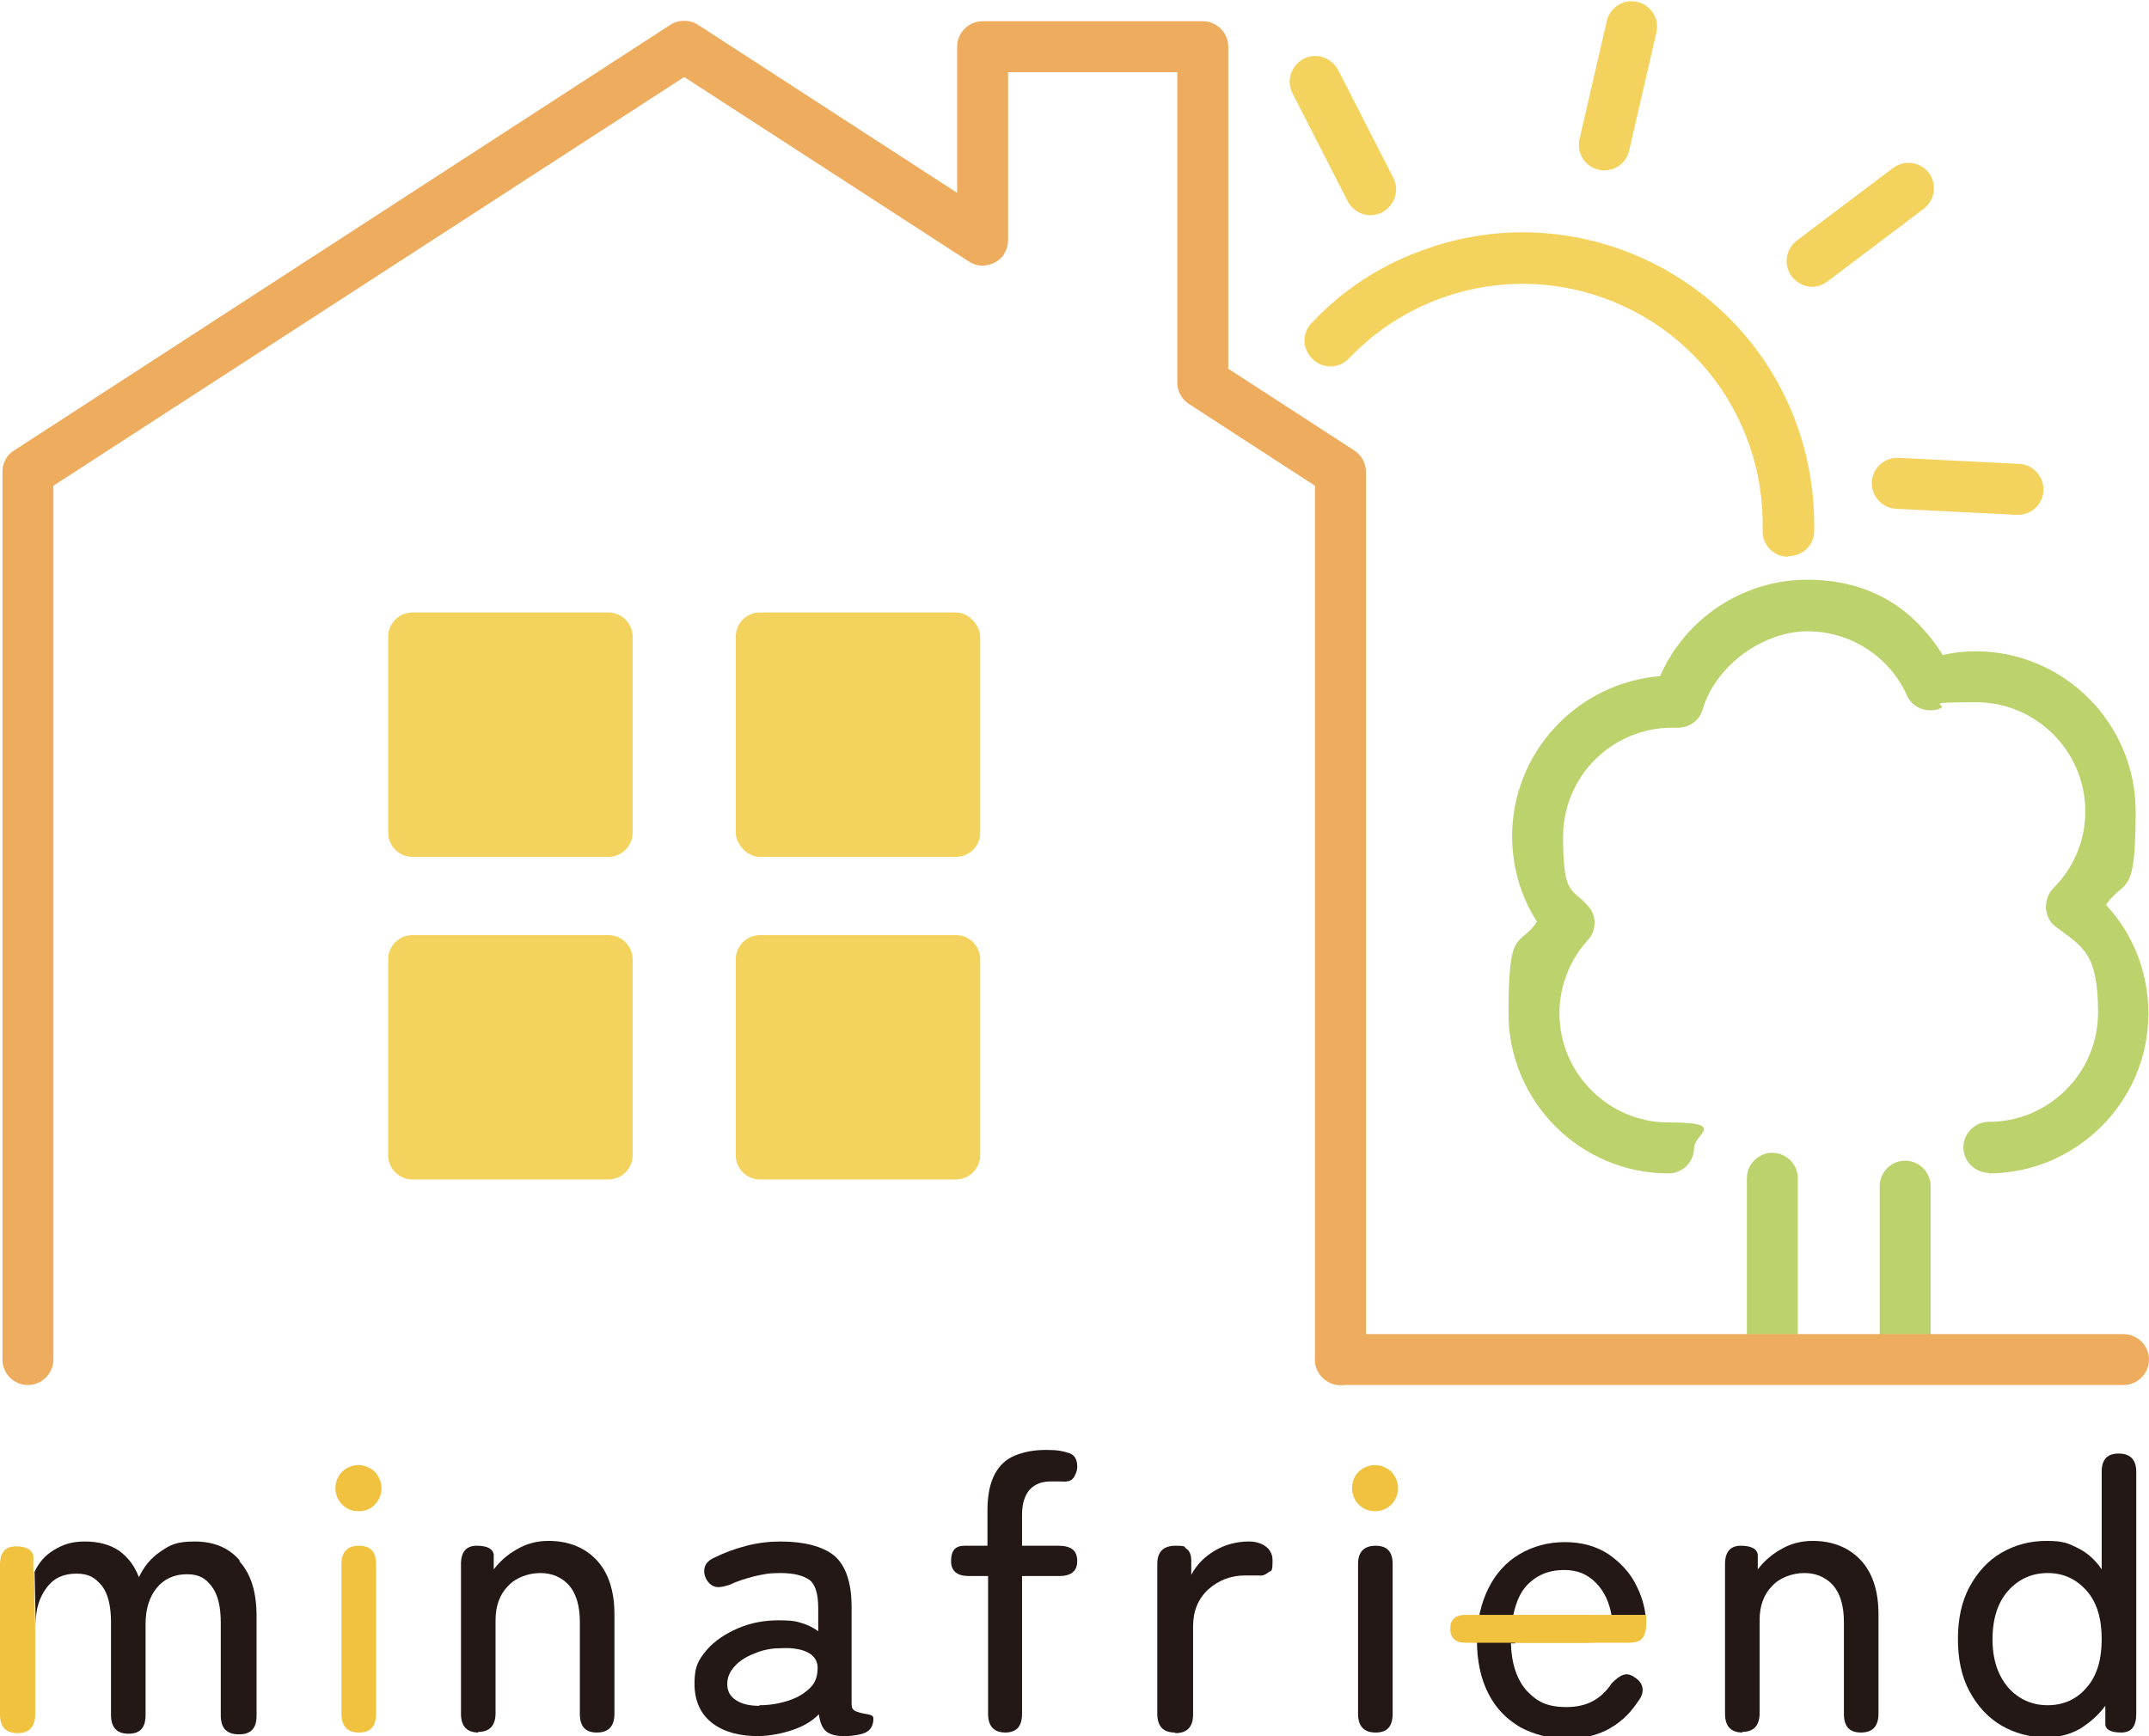
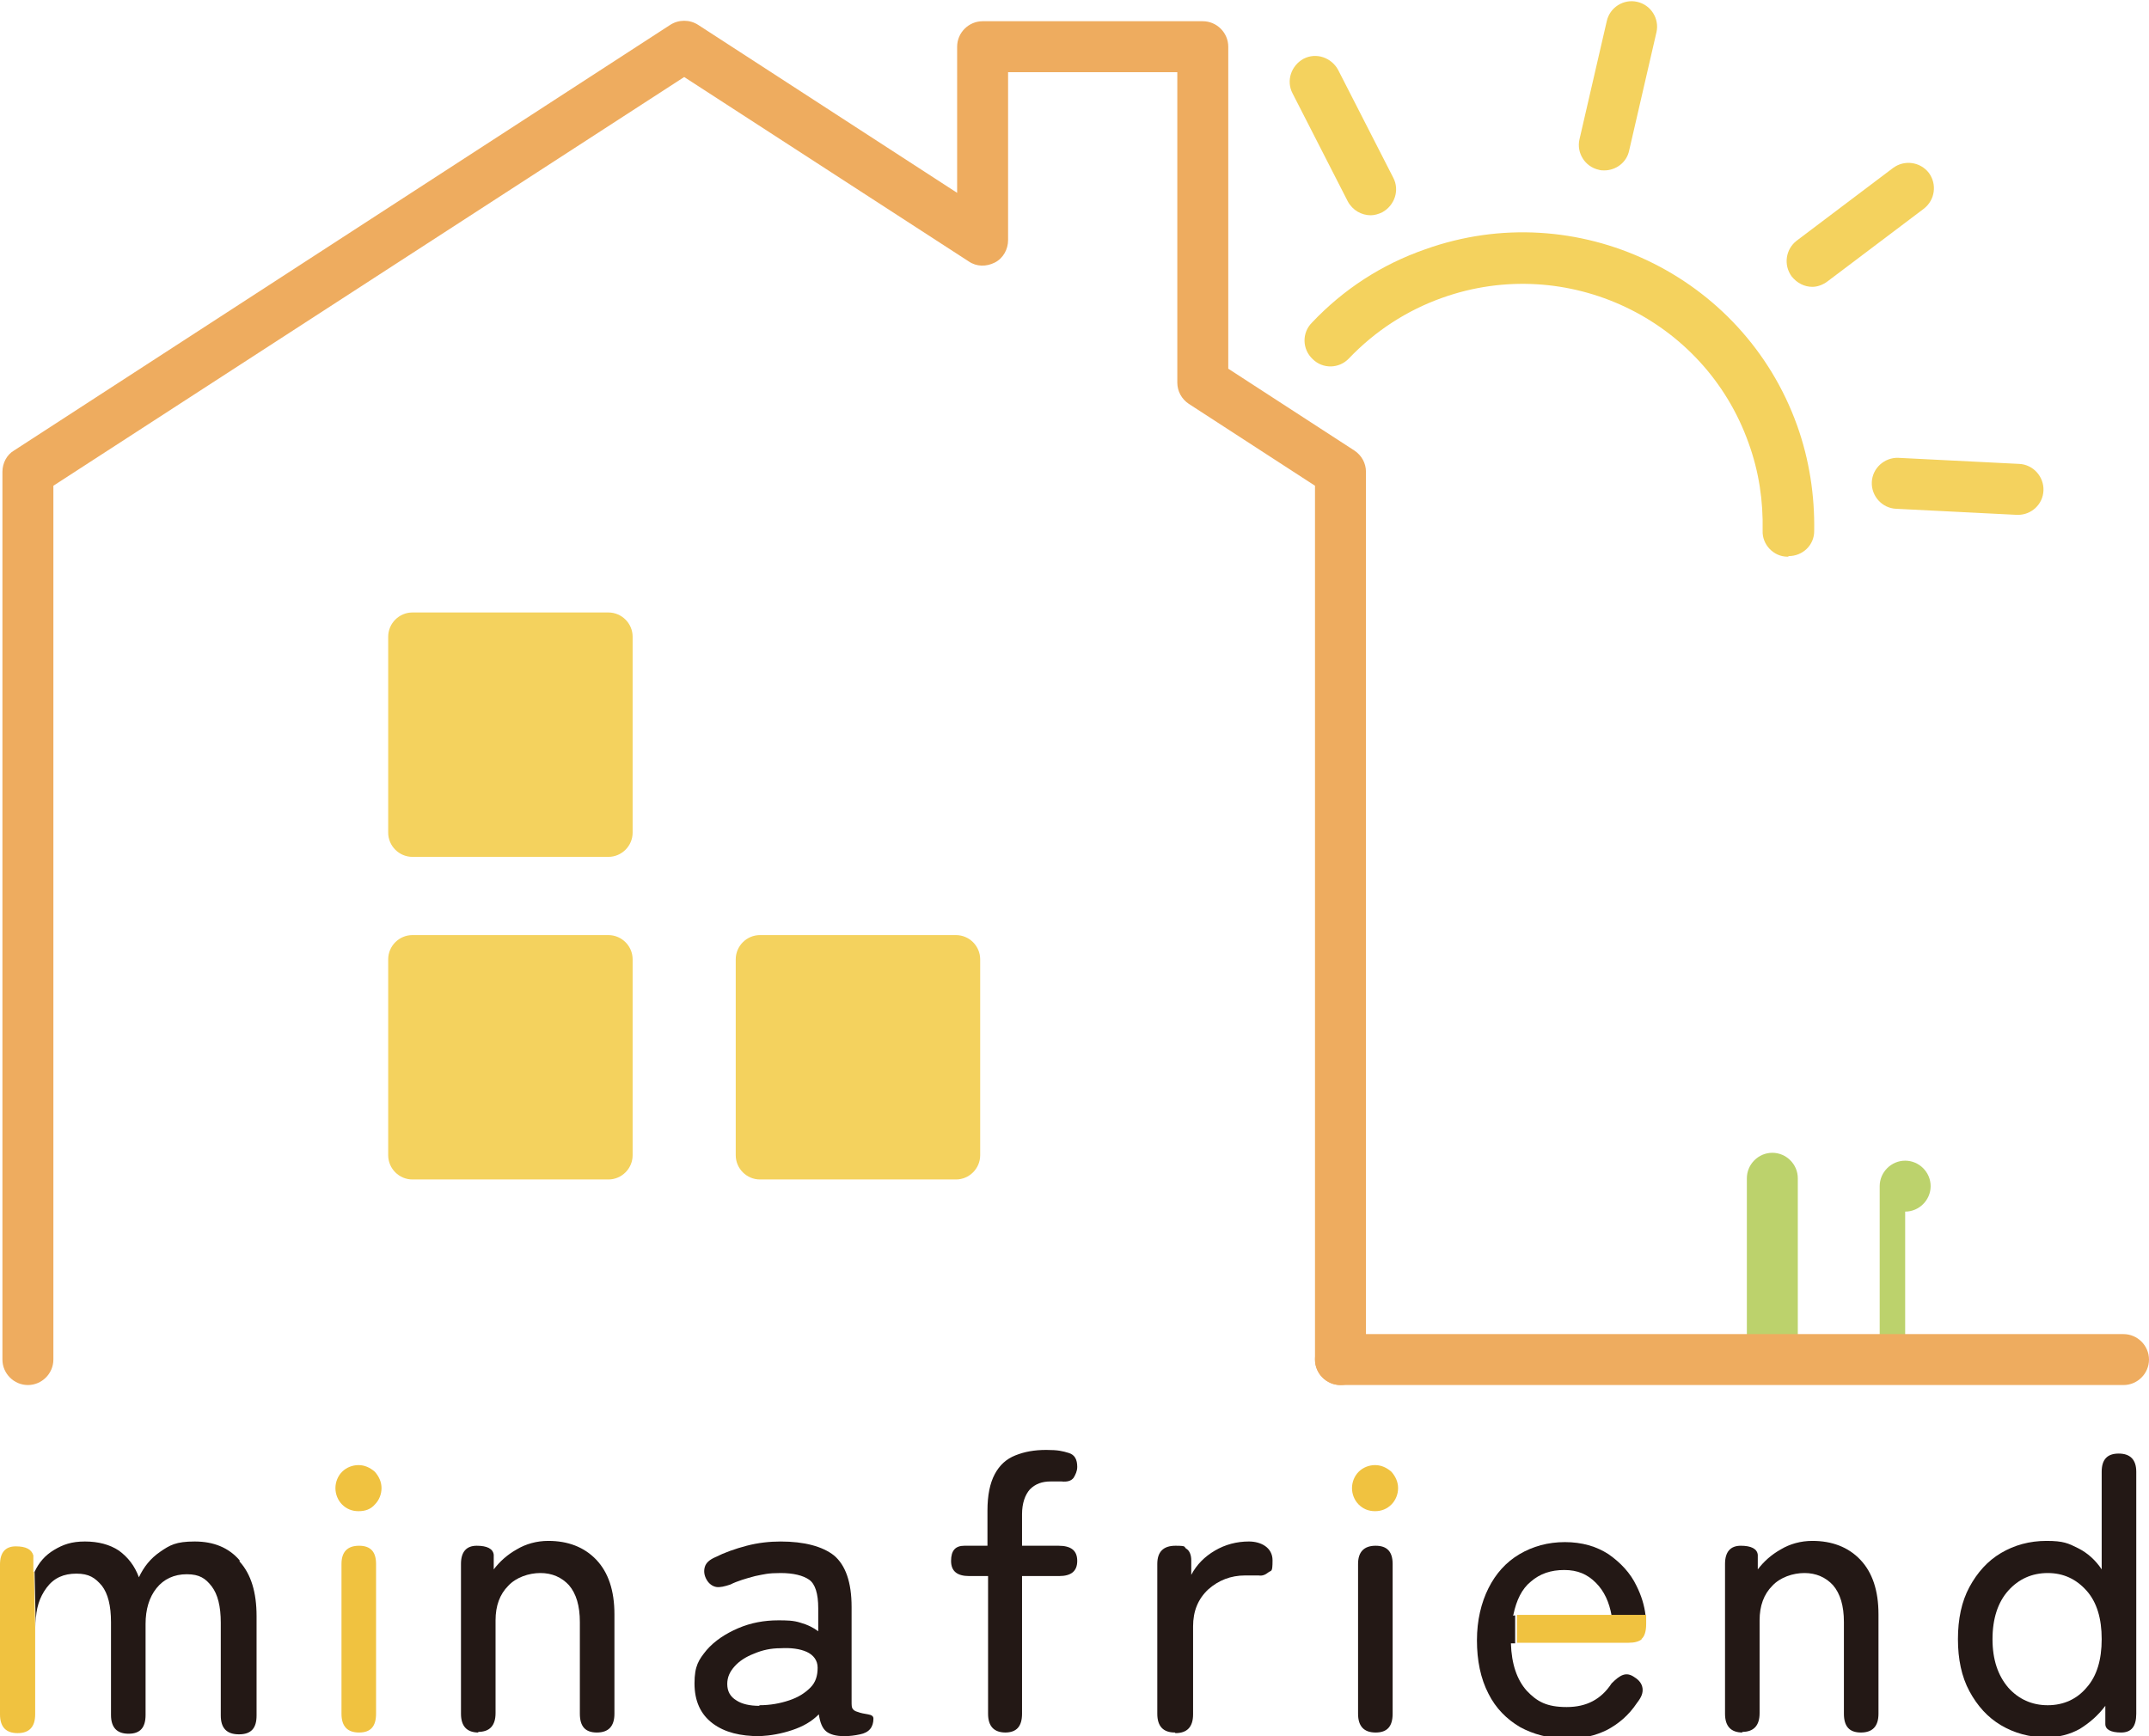
<svg xmlns="http://www.w3.org/2000/svg" version="1.1" viewBox="0 0 354.3 286.3">
  <defs>
    <style>
      .cls-1 {
        fill: #f4d25e;
      }

      .cls-2 {
        fill: #231815;
      }

      .cls-3 {
        fill: #bcd26c;
      }

      .cls-4 {
        fill: #f0c240;
      }

      .cls-5 {
        fill: #eeac5f;
      }
    </style>
  </defs>
  <g>
    <g id="_レイヤー_1" data-name="レイヤー_1">
      <g>
        <path class="cls-4" d="M59.1,249.2c-1.1,0-2-.4-2.7-1.1-.7-.7-1.1-1.7-1.1-2.7s.4-2,1.1-2.7c.7-.7,1.7-1.1,2.7-1.1s1.9.4,2.7,1.1c.7.8,1.1,1.7,1.1,2.7s-.4,2-1.1,2.7c-.7.8-1.6,1.1-2.7,1.1M59.2,285.7c-1.9,0-2.9-1-2.9-3.1v-24.7c0-2,1-3,2.9-3s2.8,1,2.8,3v24.7c0,2.1-.9,3.1-2.8,3.1" />
        <path class="cls-2" d="M78.9,285.7c-1.9,0-2.9-1-2.9-3.1v-24.7c0-2,.9-3,2.6-3s2.7.5,2.8,1.5v2.4c1-1.3,2.2-2.4,3.8-3.3,1.5-.9,3.3-1.4,5.2-1.4,3.2,0,5.9,1,7.9,3.1,2,2.1,3,5.1,3,9v16.4c0,2.1-1,3.1-2.9,3.1s-2.8-1-2.8-3.1v-15.1c0-2.7-.6-4.7-1.8-6.1-1.2-1.3-2.8-2-4.7-2s-4,.7-5.3,2.1c-1.4,1.4-2.1,3.3-2.1,5.7v15.3c0,2.1-1,3.1-2.9,3.1" />
        <path class="cls-2" d="M125.2,286.3c-3.1,0-5.7-.6-7.7-2.1-2-1.5-3-3.7-3-6.6s.7-3.9,2-5.5c1.3-1.5,3.1-2.7,5.2-3.6,2.1-.9,4.3-1.3,6.6-1.3,1.3,0,2.5,0,3.7.4,1.1.3,2.1.8,2.9,1.4v-3.8c0-2.4-.5-4-1.5-4.7-1-.7-2.6-1.1-4.7-1.1s-2.7.2-4.2.5c-1.5.4-2.9.8-4.1,1.4-.9.3-1.7.5-2.3.4-.6-.1-1.2-.5-1.6-1.2-.4-.7-.5-1.4-.3-2.1.2-.7.8-1.2,1.7-1.6,1.6-.8,3.3-1.4,5.2-1.9,1.9-.5,3.8-.7,5.6-.7,3.9,0,6.9.8,8.8,2.3,1.9,1.6,2.9,4.4,2.9,8.5v15.5c0,.7,0,1.1.2,1.3.1.2.4.4.8.5.5.2,1.1.3,1.7.4.6.1.9.3.9.7,0,1.4-.7,2.3-2.2,2.6-.9.2-1.8.3-2.6.3-1.4,0-2.4-.3-3-.8-.6-.5-1-1.4-1.2-2.8-1.2,1.2-2.6,2-4.4,2.6-1.8.6-3.5.9-5.3,1M125.2,281.2c1.8,0,3.4-.3,4.9-.8,1.5-.5,2.6-1.2,3.5-2.1.9-.9,1.2-2,1.2-3.3,0-1.2-.7-2.1-1.8-2.6-1.1-.5-2.6-.7-4.3-.6-1.6,0-3,.3-4.4.9-1.3.5-2.4,1.2-3.2,2.1-.8.9-1.2,1.8-1.2,2.9,0,1.2.5,2.1,1.5,2.7.9.6,2.2.9,3.8.9" />
        <path class="cls-2" d="M165.8,285.7c-1.9,0-2.9-1-2.9-3.1v-22.7h-3.1c-2,0-3-.8-3-2.5s.7-2.5,2.2-2.5h3.8v-5.8c0-2.5.4-4.5,1.2-6,.8-1.5,1.9-2.5,3.4-3.1,1.5-.6,3.1-.9,5.1-.9s2.7.2,3.7.5c1,.3,1.4,1.1,1.4,2.3,0,.7-.3,1.3-.6,1.8-.4.5-1,.7-2,.6-.3,0-.6,0-.9,0-.3,0-.6,0-.9,0-1.4,0-2.5.4-3.4,1.3-.8.9-1.3,2.3-1.3,4.1v5.2h6c2.1,0,3.1.8,3.1,2.5s-1,2.5-3,2.5h-6.1v22.7c0,2.1-.9,3.1-2.8,3.1" />
        <path class="cls-2" d="M193.7,285.7c-1.9,0-2.9-1-2.9-3.1v-24.7c0-2,1-3,3-3s1.3.2,1.8.5c.5.3.8,1,.8,1.9v2.4c.9-1.7,2.2-3,3.9-4,1.7-1,3.6-1.5,5.6-1.5s3.9,1,3.9,3.1-.2,1.6-.7,2c-.5.4-1,.6-1.6.5-.3,0-.6,0-1,0-.4,0-.8,0-1.2,0-2.4,0-4.4.8-6.1,2.3-1.7,1.6-2.5,3.6-2.5,6.1v14.5c0,2.1-1,3.1-2.9,3.1" />
        <path class="cls-2" d="M287.3,285.7c-1.9,0-2.9-1-2.9-3.1v-24.7c0-2,.9-3,2.6-3s2.7.5,2.8,1.5v2.4c1-1.3,2.2-2.4,3.8-3.3,1.5-.9,3.3-1.4,5.2-1.4,3.2,0,5.9,1,7.9,3.1,2,2.1,3,5.1,3,9v16.4c0,2.1-1,3.1-2.9,3.1s-2.8-1-2.8-3.1v-15.1c0-2.7-.6-4.7-1.8-6.1-1.2-1.3-2.8-2-4.7-2s-4,.7-5.3,2.1c-1.4,1.4-2.1,3.3-2.1,5.7v15.3c0,2.1-1,3.1-2.9,3.1" />
        <path class="cls-2" d="M337.4,286.5c-2.8,0-5.3-.7-7.5-2-2.2-1.3-3.9-3.2-5.2-5.6-1.3-2.4-1.9-5.3-1.9-8.6s.6-6.2,1.9-8.6c1.3-2.4,3-4.3,5.2-5.6,2.2-1.3,4.7-2,7.5-2s3.6.4,5.2,1.2c1.6.8,2.9,2,3.9,3.5v-16.1c0-2,.9-3,2.8-3s2.9,1,2.9,3v39.9c0,2.1-.8,3.1-2.5,3.1s-2.6-.5-2.6-1.4v-3c-1.2,1.6-2.6,2.8-4.2,3.8-1.6.9-3.5,1.4-5.5,1.4M337.6,281.2c2.6,0,4.8-1,6.4-2.9,1.7-1.9,2.5-4.6,2.5-8s-.8-6.1-2.5-8c-1.7-1.9-3.8-2.9-6.4-2.9s-4.8,1-6.5,2.9c-1.7,1.9-2.6,4.6-2.6,8s.9,6,2.6,8c1.7,1.9,3.9,2.9,6.5,2.9" />
        <path class="cls-2" d="M226.8,285.7c-1.9,0-2.9-1-2.9-3.1v-24.7c0-2,1-3,2.9-3s2.8,1,2.8,3v24.7c0,2.1-.9,3.1-2.8,3.1" />
        <path class="cls-4" d="M226.7,249.2c-1.1,0-2-.4-2.7-1.1-.7-.7-1.1-1.7-1.1-2.7s.4-2,1.1-2.7c.7-.7,1.7-1.1,2.7-1.1s1.9.4,2.7,1.1c.7.8,1.1,1.7,1.1,2.7s-.4,2-1.1,2.7c-.7.7-1.6,1.1-2.7,1.1" />
        <path class="cls-4" d="M5.5,259.2v-2.7c-.3-1-1.2-1.5-2.9-1.5S0,256,0,258v24.7c0,2.1,1,3.1,2.9,3.1s2.9-1,2.9-3.1v-14.4l-.2-9.1s0,0,0,0" />
        <path class="cls-2" d="M39.5,257.3c-1.8-2.1-4.3-3.1-7.4-3.1s-4.1.6-5.7,1.7c-1.6,1.1-2.7,2.5-3.5,4.2-.7-1.9-1.8-3.3-3.3-4.4-1.5-1-3.4-1.5-5.6-1.5s-3.6.5-5.1,1.4c-1.5.9-2.5,2.1-3.2,3.6l.2,9.1v-.7c0-2.3.6-4.2,1.8-5.8,1.2-1.6,2.8-2.3,4.9-2.3s3.1.7,4.2,2c1,1.3,1.5,3.3,1.5,6v15.3c0,2.1,1,3.1,2.9,3.1s2.8-1,2.8-3.1v-15c0-2.4.6-4.4,1.8-5.9,1.2-1.5,2.9-2.3,5-2.3s3.1.7,4.1,2c1,1.3,1.5,3.3,1.5,6v15.3c0,2.1,1,3.1,3,3.1s2.9-1,2.9-3.1v-16.4c0-3.9-.9-6.9-2.8-9" />
        <path class="cls-2" d="M249.5,266.3c.5-2.4,1.4-4.3,2.9-5.5,1.5-1.3,3.3-1.9,5.5-1.9s3.8.7,5.2,2.1c1.4,1.4,2.2,3.2,2.6,5.4h5.6c-.2-1.7-.7-3.3-1.5-4.9-1-2.1-2.6-3.8-4.6-5.2-2-1.3-4.4-2-7.2-2s-5.3.7-7.5,2c-2.2,1.3-3.9,3.2-5.1,5.6-1.2,2.4-1.9,5.3-1.9,8.6s.6,6.3,1.9,8.8c1.2,2.4,3,4.2,5.2,5.5,2.2,1.2,4.8,1.9,7.7,1.9s4.7-.5,6.6-1.4c1.9-1,3.6-2.4,5-4.5.7-.9,1-1.6.9-2.4-.1-.7-.5-1.3-1.3-1.8-.7-.5-1.3-.6-1.9-.4-.6.2-1.2.7-1.9,1.4-1.7,2.6-4.1,3.9-7.4,3.9s-4.9-.9-6.6-2.7c-1.6-1.8-2.5-4.4-2.6-7.8h.7v-4.6h-.4Z" />
        <path class="cls-4" d="M270.6,270.3c.5-.4.8-1.2.8-2.5s0-1,0-1.5h-21.3v4.6h18.4c1,0,1.7-.2,2.2-.6" />
-         <path class="cls-4" d="M264.2,268.6c0,1.6-.8,2.3-2.5,2.3h-20.1c-1.6,0-2.5-.8-2.5-2.3s.8-2.3,2.5-2.3h20.1c1.7,0,2.5.8,2.5,2.3" />
        <path class="cls-3" d="M292.2,224.8c-2.3,0-4.2-1.9-4.2-4.2v-26.3c0-2.3,1.9-4.2,4.2-4.2s4.2,1.9,4.2,4.2v26.3c0,2.3-1.9,4.2-4.2,4.2" />
-         <path class="cls-3" d="M314.1,224.8c-2.3,0-4.2-1.9-4.2-4.2v-25c0-2.3,1.9-4.2,4.2-4.2s4.2,1.9,4.2,4.2v25c0,2.3-1.9,4.2-4.2,4.2" />
-         <path class="cls-3" d="M327.9,193.4c-2.3,0-4.2-1.9-4.2-4.2s1.9-4.2,4.2-4.2c9.9,0,18-8.1,18-18s-2.5-10.8-7-14.2c-1-.7-1.5-1.9-1.6-3.1,0-1.2.4-2.4,1.2-3.2,3.4-3.4,5.3-7.9,5.3-12.7,0-9.9-8.1-18-18-18s-4.1.4-6.1,1.1c-2.1.7-4.4-.2-5.3-2.2-2.9-6.5-9.4-10.6-16.4-10.6s-15,5.3-17.3,12.9c-.5,1.8-2.2,3-4,3s-.1,0-.2,0h-.8c-9.9,0-18,8-18,18s1.5,8.3,4.2,11.5c1.4,1.6,1.3,4-.1,5.5-3,3.3-4.7,7.6-4.7,12.1,0,9.9,8.1,18,18,18s4.2,1.9,4.2,4.2-1.9,4.2-4.2,4.2c-14.6,0-26.4-11.9-26.4-26.4s1.7-10.7,4.7-15.1c-2.7-4.2-4.1-9.1-4.1-14.1,0-13.9,10.8-25.3,24.4-26.4,4.1-9.5,13.7-15.9,24.2-15.9s17.6,4.8,22.4,12.4c1.8-.4,3.6-.6,5.4-.6,14.6,0,26.4,11.9,26.4,26.4s-1.7,10.9-4.9,15.4c4.5,4.8,7,11.2,7,17.9,0,14.6-11.9,26.4-26.4,26.4" />
+         <path class="cls-3" d="M314.1,224.8c-2.3,0-4.2-1.9-4.2-4.2v-25c0-2.3,1.9-4.2,4.2-4.2s4.2,1.9,4.2,4.2c0,2.3-1.9,4.2-4.2,4.2" />
        <path class="cls-5" d="M221,228.4c-2.3,0-4.2-1.9-4.2-4.2V80.1l-20.8-13.5c-1.2-.8-1.9-2.1-1.9-3.5V11.9h-27.9v27.7c0,1.5-.8,3-2.2,3.7-1.4.7-3,.7-4.3-.2l-46.9-30.4L8.8,80.1v144.1c0,2.3-1.9,4.2-4.2,4.2s-4.2-1.9-4.2-4.2V77.8c0-1.4.7-2.8,1.9-3.5L110.5,4.1c1.4-.9,3.2-.9,4.6,0l42.7,27.7V7.7c0-2.3,1.9-4.2,4.2-4.2h36.3c2.3,0,4.2,1.9,4.2,4.2v53.1l20.8,13.5c1.2.8,1.9,2.1,1.9,3.5v146.4c0,2.3-1.9,4.2-4.2,4.2" />
        <path class="cls-5" d="M350.1,228.4h-129.1c-2.3,0-4.2-1.9-4.2-4.2s1.9-4.2,4.2-4.2h129.1c2.3,0,4.2,1.9,4.2,4.2s-1.9,4.2-4.2,4.2" />
        <path class="cls-1" d="M68,101h32.3c2.2,0,4,1.8,4,4v32.3c0,2.2-1.8,4-4,4h-32.3c-2.2,0-4-1.8-4-4v-32.3c0-2.2,1.8-4,4-4Z" />
-         <rect class="cls-1" x="121.3" y="101" width="40.3" height="40.3" rx="4" ry="4" />
        <path class="cls-1" d="M68,154.2h32.3c2.2,0,4,1.8,4,4v32.3c0,2.2-1.8,4-4,4h-32.3c-2.2,0-4-1.8-4-4v-32.3c0-2.2,1.8-4,4-4Z" />
        <path class="cls-1" d="M125.3,154.2h32.3c2.2,0,4,1.8,4,4v32.3c0,2.2-1.8,4-4,4h-32.3c-2.2,0-4-1.8-4-4v-32.3c0-2.2,1.8-4,4-4Z" />
        <path class="cls-1" d="M294.8,91.8s0,0-.1,0c-2.3,0-4.2-2-4.1-4.3.1-4.9-.6-9.7-2.3-14.4-7.3-20.6-30-31.3-50.5-24-5.9,2.1-11.1,5.5-15.4,10-1.6,1.7-4.3,1.8-6,.1-1.7-1.6-1.8-4.3-.1-6,5.2-5.5,11.5-9.6,18.7-12.1,24.9-8.9,52.4,4.2,61.3,29.1,2,5.6,2.9,11.5,2.8,17.4,0,2.3-1.9,4.1-4.2,4.1" />
        <path class="cls-1" d="M226,35.5c-1.5,0-3-.8-3.8-2.3l-9.1-17.8c-1.1-2.1-.2-4.6,1.8-5.7,2.1-1.1,4.6-.2,5.7,1.8l9.1,17.8c1.1,2.1.2,4.6-1.8,5.7-.6.3-1.3.5-1.9.5" />
        <path class="cls-1" d="M264.5,28.1c-.3,0-.6,0-.9-.1-2.3-.5-3.7-2.8-3.2-5l4.5-19.5c.5-2.3,2.8-3.7,5-3.2,2.3.5,3.7,2.8,3.2,5l-4.5,19.5c-.4,2-2.2,3.3-4.1,3.3" />
        <path class="cls-1" d="M298.8,47.3c-1.3,0-2.5-.6-3.4-1.7-1.4-1.9-1-4.5.8-5.9l15.9-12c1.9-1.4,4.5-1,5.9.8,1.4,1.9,1,4.5-.8,5.9l-15.9,12c-.8.6-1.7.9-2.5.9" />
        <path class="cls-1" d="M332.7,84.9c0,0-.1,0-.2,0l-19.9-1c-2.3-.1-4.1-2.1-4-4.4.1-2.3,2.1-4.1,4.4-4l19.9,1c2.3.1,4.1,2.1,4,4.4-.1,2.3-2,4-4.2,4" />
      </g>
    </g>
  </g>
</svg>